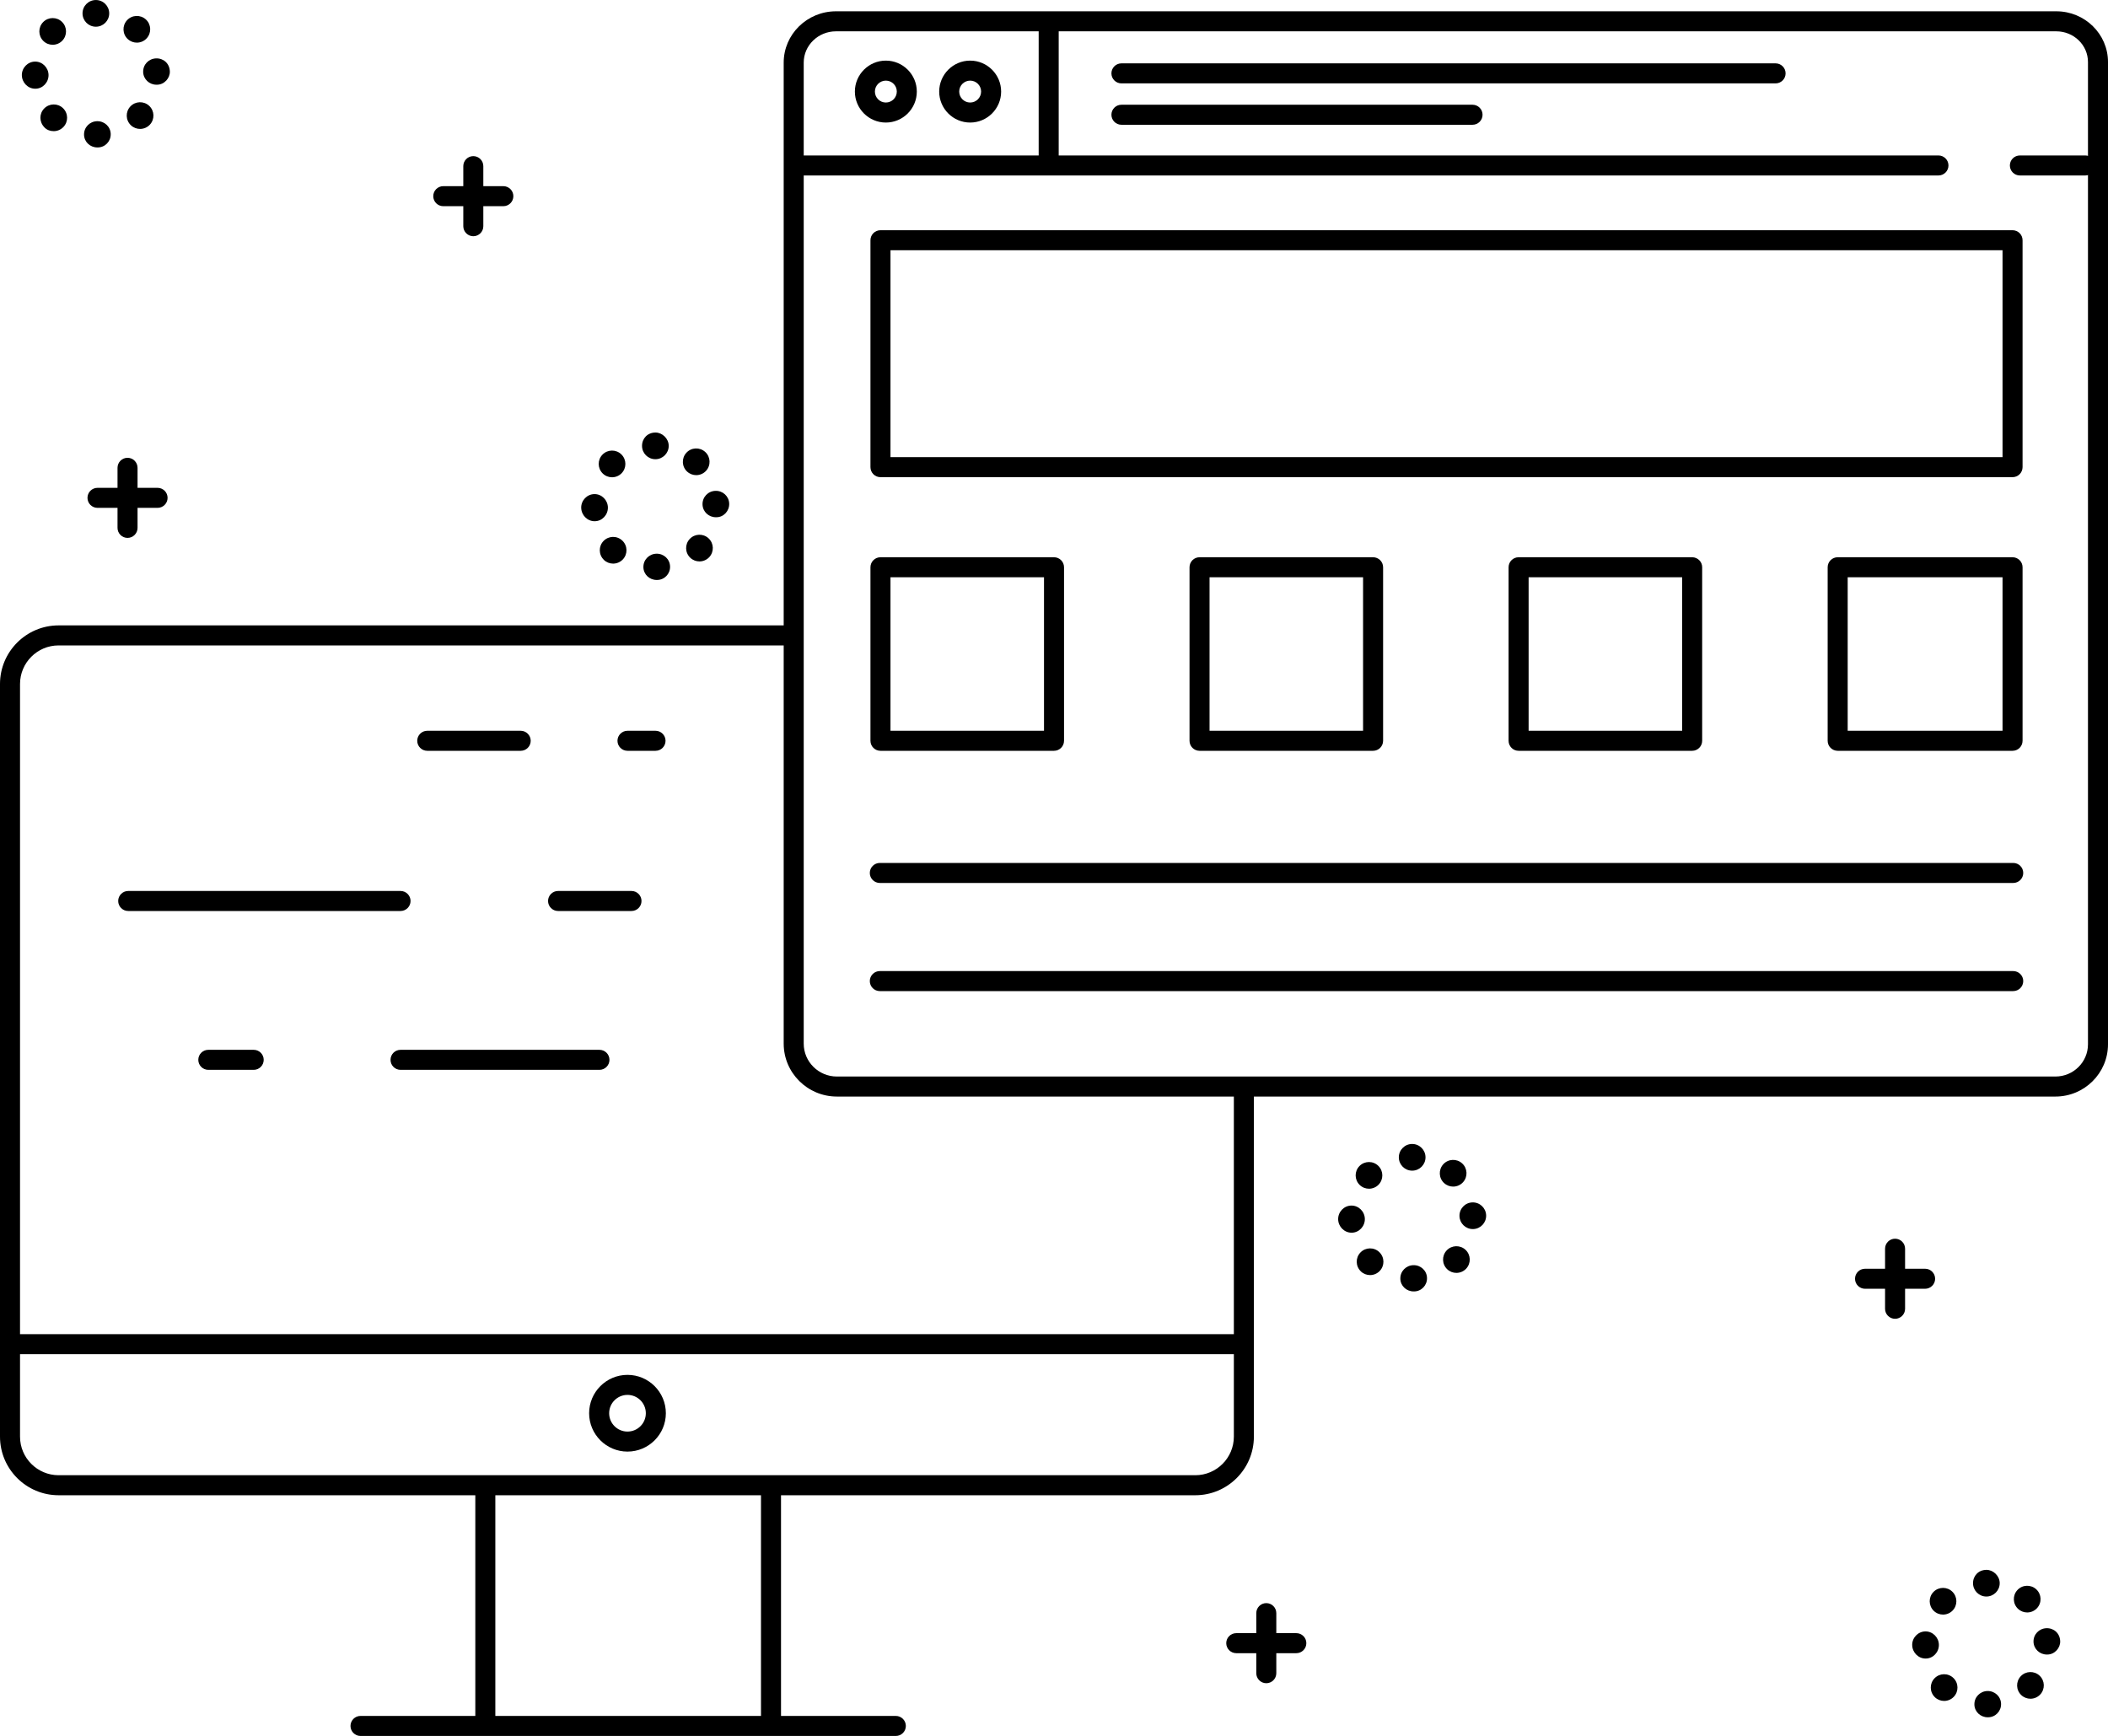
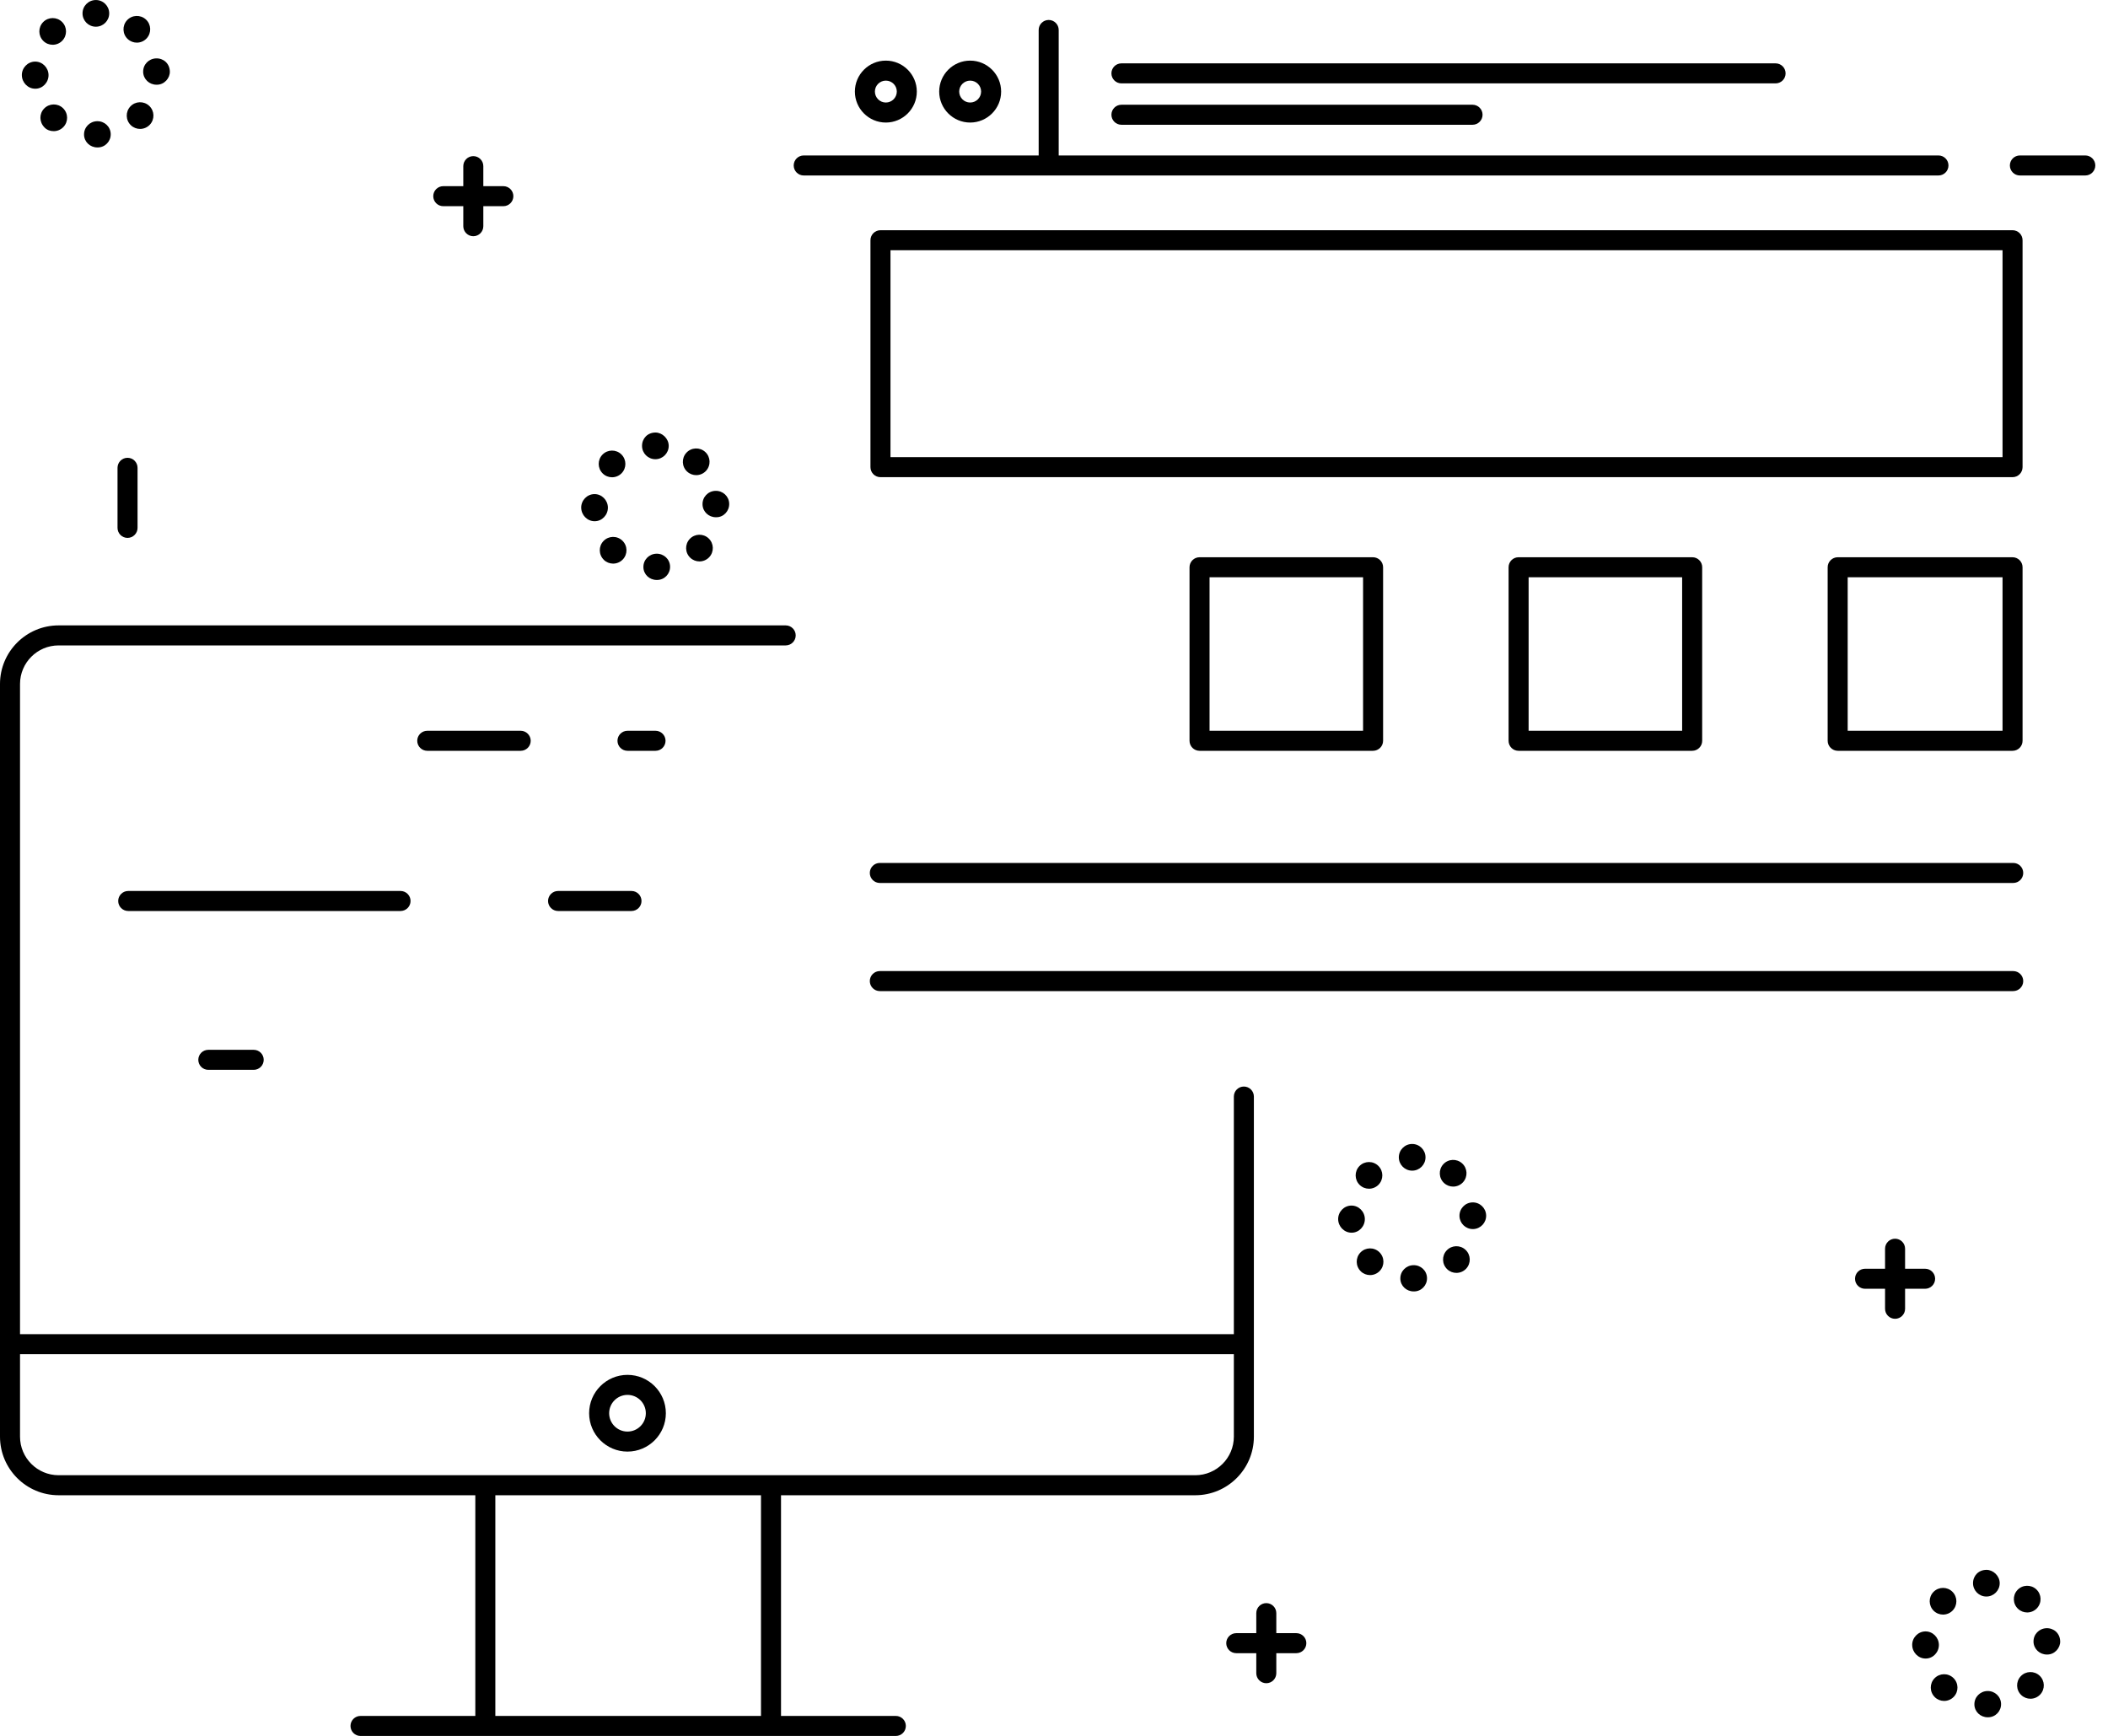
<svg xmlns="http://www.w3.org/2000/svg" id="Calque_1" viewBox="0 0 1000 823.58">
  <path d="m224.53,112.07c-2.62,0-4.75-2.13-4.75-4.75v-28.5c0-2.62,2.13-4.75,4.75-4.75s4.75,2.13,4.75,4.75v28.5c0,2.62-2.13,4.75-4.75,4.75Z" stroke-width="0" />
  <path d="m238.78,97.82h-28.5c-2.62,0-4.75-2.13-4.75-4.75s2.13-4.75,4.75-4.75h28.5c2.62,0,4.75,2.13,4.75,4.75s-2.13,4.75-4.75,4.75Z" stroke-width="0" />
  <path d="m60.5,255.19c-2.62,0-4.75-2.13-4.75-4.75v-28.5c0-2.62,2.13-4.75,4.75-4.75s4.75,2.13,4.75,4.75v28.5c0,2.62-2.13,4.75-4.75,4.75Z" stroke-width="0" />
-   <path d="m74.75,240.94h-28.5c-2.62,0-4.75-2.13-4.75-4.75s2.13-4.75,4.75-4.75h28.5c2.62,0,4.75,2.13,4.75,4.75s-2.13,4.75-4.75,4.75Z" stroke-width="0" />
  <path d="m898.99,625.67c-2.62,0-4.75-2.13-4.75-4.75v-28.5c0-2.62,2.13-4.75,4.75-4.75s4.75,2.13,4.75,4.75v28.5c0,2.62-2.13,4.75-4.75,4.75Z" stroke-width="0" />
  <path d="m913.24,611.42h-28.5c-2.62,0-4.75-2.13-4.75-4.75s2.13-4.75,4.75-4.75h28.5c2.62,0,4.75,2.13,4.75,4.75s-2.13,4.75-4.75,4.75Z" stroke-width="0" />
  <path d="m600.71,798.56c-2.62,0-4.75-2.13-4.75-4.75v-28.5c0-2.62,2.13-4.75,4.75-4.75s4.75,2.13,4.75,4.75v28.5c0,2.62-2.13,4.75-4.75,4.75Z" stroke-width="0" />
  <path d="m614.96,784.31h-28.5c-2.62,0-4.75-2.13-4.75-4.75s2.13-4.75,4.75-4.75h28.5c2.62,0,4.75,2.13,4.75,4.75s-2.13,4.75-4.75,4.75Z" stroke-width="0" />
  <path d="m39.87,63.92c-.09-3.5,2.68-6.33,6.17-6.42h0c3.5-.09,6.4,2.57,6.48,6.07h0c.09,3.5-2.68,6.38-6.17,6.38h-.16c-3.43,0-6.24-2.59-6.33-6.04Zm-18.76-3.46h0c-2.52-2.53-2.6-6.45-.17-8.97h0c2.43-2.51,6.43-2.6,8.95-.17h0c2.52,2.43,2.6,6.43.17,8.95h0c-1.25,1.29-2.91,1.95-4.57,1.95h0c-1.58,0-3.17-.49-4.4-1.76Zm41.01-1.01c-2.55-2.39-2.67-6.4-.28-8.95h0c2.39-2.55,6.4-2.67,8.95-.28h0c2.55,2.4,2.67,6.4.28,8.95h0c-1.25,1.32-2.93,1.99-4.62,1.99h0c-1.56,0-3.12-.57-4.34-1.72ZM10.36,35.7c-.04-3.5,2.76-6.43,6.26-6.48h0c3.5-.04,6.36,2.86,6.41,6.36h0c.04,3.5-2.75,6.51-6.25,6.51h-.08c-3.46,0-6.29-2.92-6.33-6.39Zm57.56-1.51h0c-.13-3.5,2.6-6.36,6.09-6.49h0c3.5-.13,6.43,2.36,6.56,6.16h0c.13,3.17-2.6,6.33-6.1,6.33h-.24c-3.39,0-6.19-2.59-6.32-6.01Zm-47.37-14.78c-2.49-2.46-2.51-6.47-.06-8.95h0c2.46-2.49,6.47-2.51,8.95-.06h0c2.49,2.46,2.51,6.47.06,8.96h0c-1.24,1.25-2.88,1.88-4.51,1.88h0c-1.61,0-3.22-.61-4.45-1.83Zm40.09-.84h0c-2.58-2.36-2.75-6.37-.39-8.95h0c2.36-2.58,6.36-2.75,8.95-.39h0c2.58,2.36,2.75,6.36.39,8.95h0c-1.25,1.36-2.96,2.05-4.67,2.05h0c-1.53,0-3.07-.55-4.28-1.67Zm-21.49-12.23c0-3.5,2.83-6.33,6.33-6.33h0c3.5,0,6.33,2.84,6.33,6.33h0c0,3.5-2.84,6.33-6.33,6.33h0c-3.5,0-6.33-2.83-6.33-6.33Z" stroke-width="0" />
  <path d="m305.22,269.11c-.09-3.5,2.68-6.33,6.17-6.42h0c3.5-.08,6.4,2.58,6.48,6.08h0c.09,3.5-2.68,6.38-6.17,6.38h-.16c-3.43,0-6.24-2.59-6.33-6.04Zm-18.75-3.5h0c-2.52-2.43-2.6-6.43-.17-8.95h0c2.43-2.52,6.43-2.59,8.95-.16h0c2.52,2.43,2.6,6.43.17,8.95h0c-1.25,1.29-2.91,1.94-4.57,1.94h0c-1.58,0-3.16-.59-4.39-1.77Zm41.01-.97c-2.55-2.39-2.67-6.4-.28-8.95h0c2.39-2.55,6.4-2.67,8.95-.28h0c2.55,2.4,2.67,6.4.28,8.95h0c-1.25,1.32-2.93,1.99-4.62,1.99h0c-1.56,0-3.12-.57-4.34-1.72Zm-51.77-23.75c-.04-3.5,2.76-6.43,6.26-6.48h0c3.5-.04,6.36,2.86,6.41,6.36h0c.04,3.5-2.75,6.51-6.25,6.51h-.08c-3.46,0-6.29-2.92-6.33-6.39Zm57.56-1.51h0c-.13-3.5,2.6-6.39,6.09-6.51h0c3.5-.13,6.43,2.53,6.56,6.02h0c.13,3.5-2.6,6.5-6.09,6.5h-.24c-3.39,0-6.19-2.59-6.32-6.01Zm-47.37-14.78c-2.49-2.46-2.51-6.47-.06-8.95h0c2.46-2.49,6.47-2.51,8.95-.06h0c2.49,2.46,2.51,6.47.06,8.96h0c-1.24,1.25-2.88,1.88-4.51,1.88h0c-1.61,0-3.21-.61-4.45-1.83Zm40.09-.84c-2.58-2.36-2.75-6.37-.39-8.95h0c2.36-2.58,6.36-2.75,8.95-.39h0c2.58,2.36,2.75,6.37.39,8.95h0c-1.25,1.36-2.96,2.05-4.67,2.05h0c-1.53,0-3.07-.55-4.28-1.67Zm-21.42-12.23c0-3.5,2.6-6.33,6.4-6.33h0c3.17,0,6.26,2.84,6.26,6.33h0c0,3.5-2.84,6.33-6.33,6.33h0c-3.5,0-6.33-2.83-6.33-6.33Z" stroke-width="0" />
  <path d="m664.3,606.65c-.09-3.5,2.68-6.33,6.17-6.42h0c3.5-.09,6.4,2.57,6.48,6.07h0c.09,3.5-2.68,6.38-6.17,6.38h-.16c-3.43,0-6.24-2.59-6.33-6.04Zm-18.75-3.5c-2.52-2.43-2.6-6.43-.17-8.95h0c2.43-2.52,6.43-2.59,8.95-.16h0c2.52,2.43,2.6,6.43.17,8.95h0c-1.25,1.29-2.91,1.94-4.57,1.94h0c-1.58,0-3.16-.59-4.39-1.77Zm41.01-.97c-2.55-2.39-2.67-6.4-.28-8.95h0c2.39-2.55,6.4-2.67,8.95-.28h0c2.55,2.39,2.67,6.4.28,8.95h0c-1.25,1.32-2.93,1.99-4.62,1.99h0c-1.56,0-3.12-.57-4.34-1.72Zm-51.76-23.75c-.04-3.5,2.75-6.43,6.25-6.48h0c3.5-.04,6.37,2.86,6.41,6.36h0c.04,3.5-2.75,6.51-6.25,6.51h-.08c-3.46,0-6.29-2.92-6.33-6.39Zm57.55-1.42c-.13-3.5,2.6-6.43,6.09-6.56h0c3.5-.13,6.43,2.6,6.56,6.09h0c.13,3.5-2.6,6.43-6.09,6.56h0c-.08,0-.16,0-.24,0h0c-3.39,0-6.19-2.69-6.32-6.1Zm-47.37-14.88c-2.49-2.46-2.51-6.47-.06-8.95h0c2.46-2.49,6.47-2.51,8.95-.05h0c2.49,2.45,2.51,6.47.06,8.95h0c-1.24,1.25-2.88,1.88-4.51,1.88h0c-1.6,0-3.21-.61-4.45-1.83Zm40.09-.84c-2.58-2.36-2.75-6.37-.39-8.95h0c2.36-2.58,6.36-2.75,8.95-.39h0c2.58,2.36,2.75,6.36.39,8.95h0c-1.25,1.36-2.96,2.05-4.67,2.05h0c-1.53,0-3.07-.55-4.28-1.67Zm-21.49-12.23c0-3.5,2.83-6.33,6.33-6.33h0c3.5,0,6.33,2.84,6.33,6.33h0c0,3.5-2.84,6.33-6.33,6.33h0c-3.5,0-6.33-2.83-6.33-6.33Z" stroke-width="0" />
  <path d="m936.62,808.68c-.09-3.5,2.68-6.33,6.17-6.42h0c3.5-.08,6.4,2.58,6.48,6.08h0c.09,3.5-2.68,6.38-6.17,6.38h-.16c-3.43,0-6.24-2.6-6.33-6.04Zm-18.75-3.5c-2.52-2.43-2.6-6.43-.17-8.95h0c2.43-2.52,6.43-2.59,8.95-.16h0c2.52,2.43,2.6,6.43.17,8.95h0c-1.25,1.29-2.91,1.94-4.57,1.94h0c-1.58,0-3.16-.59-4.39-1.77Zm41.01-.97c-2.55-2.39-2.67-6.4-.28-8.95h0c2.39-2.55,6.4-2.67,8.95-.28h0c2.55,2.39,2.67,6.4.28,8.95h0c-1.25,1.32-2.93,1.99-4.62,1.99h0c-1.56,0-3.12-.57-4.34-1.72Zm-51.77-23.75c-.04-3.5,2.76-6.43,6.26-6.48h0c3.5-.04,6.36,2.86,6.41,6.36h0c.04,3.5-2.75,6.51-6.25,6.51h-.08c-3.46,0-6.29-2.92-6.33-6.39Zm57.56-1.51c-.13-3.5,2.6-6.36,6.09-6.49h0c3.5-.13,6.43,2.36,6.56,6.16h0c.13,3.17-2.6,6.33-6.1,6.33h-.23c-3.39,0-6.2-2.59-6.33-6.01Zm-47.37-14.78c-2.49-2.46-2.51-6.47-.06-8.95h0c2.46-2.49,6.47-2.51,8.95-.06h0c2.49,2.46,2.51,6.47.06,8.96h0c-1.24,1.25-2.88,1.88-4.51,1.88h0c-1.6,0-3.21-.61-4.45-1.83Zm40.09-.84c-2.58-2.36-2.75-6.37-.39-8.95h0c2.36-2.58,6.36-2.75,8.95-.39h0c2.58,2.36,2.75,6.37.39,8.95h0c-1.25,1.36-2.96,2.05-4.67,2.05h0c-1.53,0-3.07-.55-4.28-1.67Zm-21.42-12.23c0-3.5,2.6-6.33,6.4-6.33h0c3.17,0,6.26,2.84,6.26,6.33h0c0,3.5-2.84,6.33-6.33,6.33h0c-3.5,0-6.33-2.83-6.33-6.33Z" stroke-width="0" />
  <path d="m586.46,642.45H8.89c-2.62,0-4.75-2.13-4.75-4.75s2.13-4.75,4.75-4.75h577.57c2.62,0,4.75,2.13,4.75,4.75s-2.13,4.75-4.75,4.75Z" stroke-width="0" />
  <path d="m230.23,821.36c-2.62,0-4.75-2.13-4.75-4.75v-110.19c0-2.62,2.13-4.75,4.75-4.75s4.75,2.13,4.75,4.75v110.19c0,2.62-2.13,4.75-4.75,4.75Z" stroke-width="0" />
  <path d="m365.75,821.36c-2.62,0-4.75-2.13-4.75-4.75v-110.19c0-2.62,2.13-4.75,4.75-4.75s4.75,2.13,4.75,4.75v110.19c0,2.62-2.13,4.75-4.75,4.75Z" stroke-width="0" />
  <path d="m424.97,823.58h-253.95c-2.62,0-4.75-2.13-4.75-4.75s2.13-4.75,4.75-4.75h253.95c2.62,0,4.75,2.13,4.75,4.75s-2.13,4.75-4.75,4.75Z" stroke-width="0" />
  <path d="m297.67,688.67c-10.03,0-18.2-8.16-18.2-18.2s8.16-18.2,18.2-18.2,18.2,8.16,18.2,18.2-8.16,18.2-18.2,18.2Zm0-26.9c-4.8,0-8.7,3.9-8.7,8.7s3.9,8.7,8.7,8.7,8.7-3.9,8.7-8.7-3.9-8.7-8.7-8.7Z" stroke-width="0" />
  <path d="m567.03,709.38H27.8c-15.33,0-27.8-12.47-27.8-27.8v-357.08c0-15.33,12.47-27.8,27.8-27.8h344.92c2.62,0,4.75,2.13,4.75,4.75s-2.13,4.75-4.75,4.75H27.8c-10.09,0-18.3,8.21-18.3,18.3v357.08c0,10.09,8.21,18.3,18.3,18.3h539.22c10.09,0,18.3-8.21,18.3-18.3v-161.35c0-2.62,2.13-4.75,4.75-4.75s4.75,2.13,4.75,4.75v161.35c0,15.33-12.47,27.8-27.8,27.8Z" stroke-width="0" />
-   <path d="m975.07,520.23H397c-13.91,0-25.23-11.26-25.23-25.1V29.7c0-13.42,11.12-24.34,24.8-24.34h578.92c13.52,0,24.51,10.79,24.51,24.06v466.02c0,13.67-11.18,24.79-24.93,24.79ZM396.57,14.86c-8.43,0-15.3,6.66-15.3,14.84v465.43c0,8.6,7.06,15.6,15.73,15.6h578.07c8.51,0,15.43-6.86,15.43-15.29V29.42c0-8.03-6.73-14.56-15.01-14.56H396.57Z" stroke-width="0" />
  <path d="m919.57,83.25H381.27c-2.62,0-4.75-2.13-4.75-4.75s2.13-4.75,4.75-4.75h538.3c2.62,0,4.75,2.13,4.75,4.75s-2.13,4.75-4.75,4.75Z" stroke-width="0" />
  <path d="m497.48,79.14c-2.62,0-4.75-2.13-4.75-4.75V14.22c0-2.62,2.13-4.75,4.75-4.75s4.75,2.13,4.75,4.75v60.16c0,2.62-2.13,4.75-4.75,4.75Z" stroke-width="0" />
  <path d="m420.23,58.14c-8.1,0-14.69-6.59-14.69-14.69s6.59-14.69,14.69-14.69,14.69,6.59,14.69,14.69-6.59,14.69-14.69,14.69Zm0-19.89c-2.86,0-5.19,2.33-5.19,5.19s2.33,5.2,5.19,5.2,5.2-2.33,5.2-5.2-2.33-5.19-5.2-5.19Z" stroke-width="0" />
  <path d="m460.23,58.14c-8.1,0-14.69-6.59-14.69-14.69s6.59-14.69,14.69-14.69,14.69,6.59,14.69,14.69-6.59,14.69-14.69,14.69Zm0-19.89c-2.86,0-5.2,2.33-5.2,5.19s2.33,5.2,5.2,5.2,5.19-2.33,5.19-5.2-2.33-5.19-5.19-5.19Z" stroke-width="0" />
  <path d="m842.31,39.56h-310.32c-2.62,0-4.75-2.13-4.75-4.75s2.13-4.75,4.75-4.75h310.32c2.62,0,4.75,2.13,4.75,4.75s-2.13,4.75-4.75,4.75Z" stroke-width="0" />
  <path d="m698.55,59.19h-166.56c-2.62,0-4.75-2.13-4.75-4.75s2.13-4.75,4.75-4.75h166.56c2.62,0,4.75,2.13,4.75,4.75s-2.13,4.75-4.75,4.75Z" stroke-width="0" />
  <path d="m989.23,83.25h-31.03c-2.62,0-4.75-2.13-4.75-4.75s2.13-4.75,4.75-4.75h31.03c2.62,0,4.75,2.13,4.75,4.75s-2.13,4.75-4.75,4.75Z" stroke-width="0" />
  <path d="m959.47,221.63c0,2.62-2.13,4.75-4.75,4.75H417.68c-2.62,0-4.75-2.13-4.75-4.75v-107.66c0-2.62,2.13-4.75,4.75-4.75h537.04c2.62,0,4.75,2.13,4.75,4.75v107.66Zm-537.04-4.75h527.54v-98.16H422.43v98.16Z" stroke-width="0" />
  <path d="m955.04,470.2H417.37c-2.62,0-4.75-2.13-4.75-4.75s2.13-4.75,4.75-4.75h537.67c2.62,0,4.75,2.13,4.75,4.75s-2.13,4.75-4.75,4.75Z" stroke-width="0" />
-   <path d="m504.76,351.45c0,2.62-2.13,4.75-4.75,4.75h-82.33c-2.62,0-4.75-2.13-4.75-4.75v-82.33c0-2.62,2.13-4.75,4.75-4.75h82.33c2.62,0,4.75,2.13,4.75,4.75v82.33Zm-82.33-4.75h72.83v-72.83h-72.83v72.83Z" stroke-width="0" />
  <path d="m656.12,351.45c0,2.62-2.13,4.75-4.75,4.75h-82.33c-2.62,0-4.75-2.13-4.75-4.75v-82.33c0-2.62,2.13-4.75,4.75-4.75h82.33c2.62,0,4.75,2.13,4.75,4.75v82.33Zm-82.33-4.75h72.83v-72.83h-72.83v72.83Z" stroke-width="0" />
  <path d="m807.48,351.45c0,2.62-2.13,4.75-4.75,4.75h-82.33c-2.62,0-4.75-2.13-4.75-4.75v-82.33c0-2.62,2.13-4.75,4.75-4.75h82.33c2.62,0,4.75,2.13,4.75,4.75v82.33Zm-82.33-4.75h72.83v-72.83h-72.83v72.83Z" stroke-width="0" />
  <path d="m959.47,351.45c0,2.62-2.13,4.75-4.75,4.75h-82.96c-2.62,0-4.75-2.13-4.75-4.75v-82.33c0-2.62,2.13-4.75,4.75-4.75h82.96c2.62,0,4.75,2.13,4.75,4.75v82.33Zm-82.96-4.75h73.46v-72.83h-73.46v72.83Z" stroke-width="0" />
  <path d="m955.04,418.9H417.37c-2.62,0-4.75-2.13-4.75-4.75s2.13-4.75,4.75-4.75h537.67c2.62,0,4.75,2.13,4.75,4.75s-2.13,4.75-4.75,4.75Z" stroke-width="0" />
  <path d="m190.01,432.2H60.82c-2.62,0-4.75-2.13-4.75-4.75s2.13-4.75,4.75-4.75h129.19c2.62,0,4.75,2.13,4.75,4.75s-2.13,4.75-4.75,4.75Z" stroke-width="0" />
  <path d="m299.57,432.2h-34.83c-2.62,0-4.75-2.13-4.75-4.75s2.13-4.75,4.75-4.75h34.83c2.62,0,4.75,2.13,4.75,4.75s-2.13,4.75-4.75,4.75Z" stroke-width="0" />
-   <path d="m284.37,507.56h-94.36c-2.62,0-4.75-2.13-4.75-4.75s2.13-4.75,4.75-4.75h94.36c2.62,0,4.75,2.13,4.75,4.75s-2.13,4.75-4.75,4.75Z" stroke-width="0" />
  <path d="m120.35,507.56h-21.53c-2.62,0-4.75-2.13-4.75-4.75s2.13-4.75,4.75-4.75h21.53c2.62,0,4.75,2.13,4.75,4.75s-2.13,4.75-4.75,4.75Z" stroke-width="0" />
  <path d="m247.01,356.2h-44.33c-2.62,0-4.75-2.13-4.75-4.75s2.13-4.75,4.75-4.75h44.33c2.62,0,4.75,2.13,4.75,4.75s-2.13,4.75-4.75,4.75Z" stroke-width="0" />
  <path d="m310.97,356.2h-13.3c-2.62,0-4.75-2.13-4.75-4.75s2.13-4.75,4.75-4.75h13.3c2.62,0,4.75,2.13,4.75,4.75s-2.13,4.75-4.75,4.75Z" stroke-width="0" />
</svg>